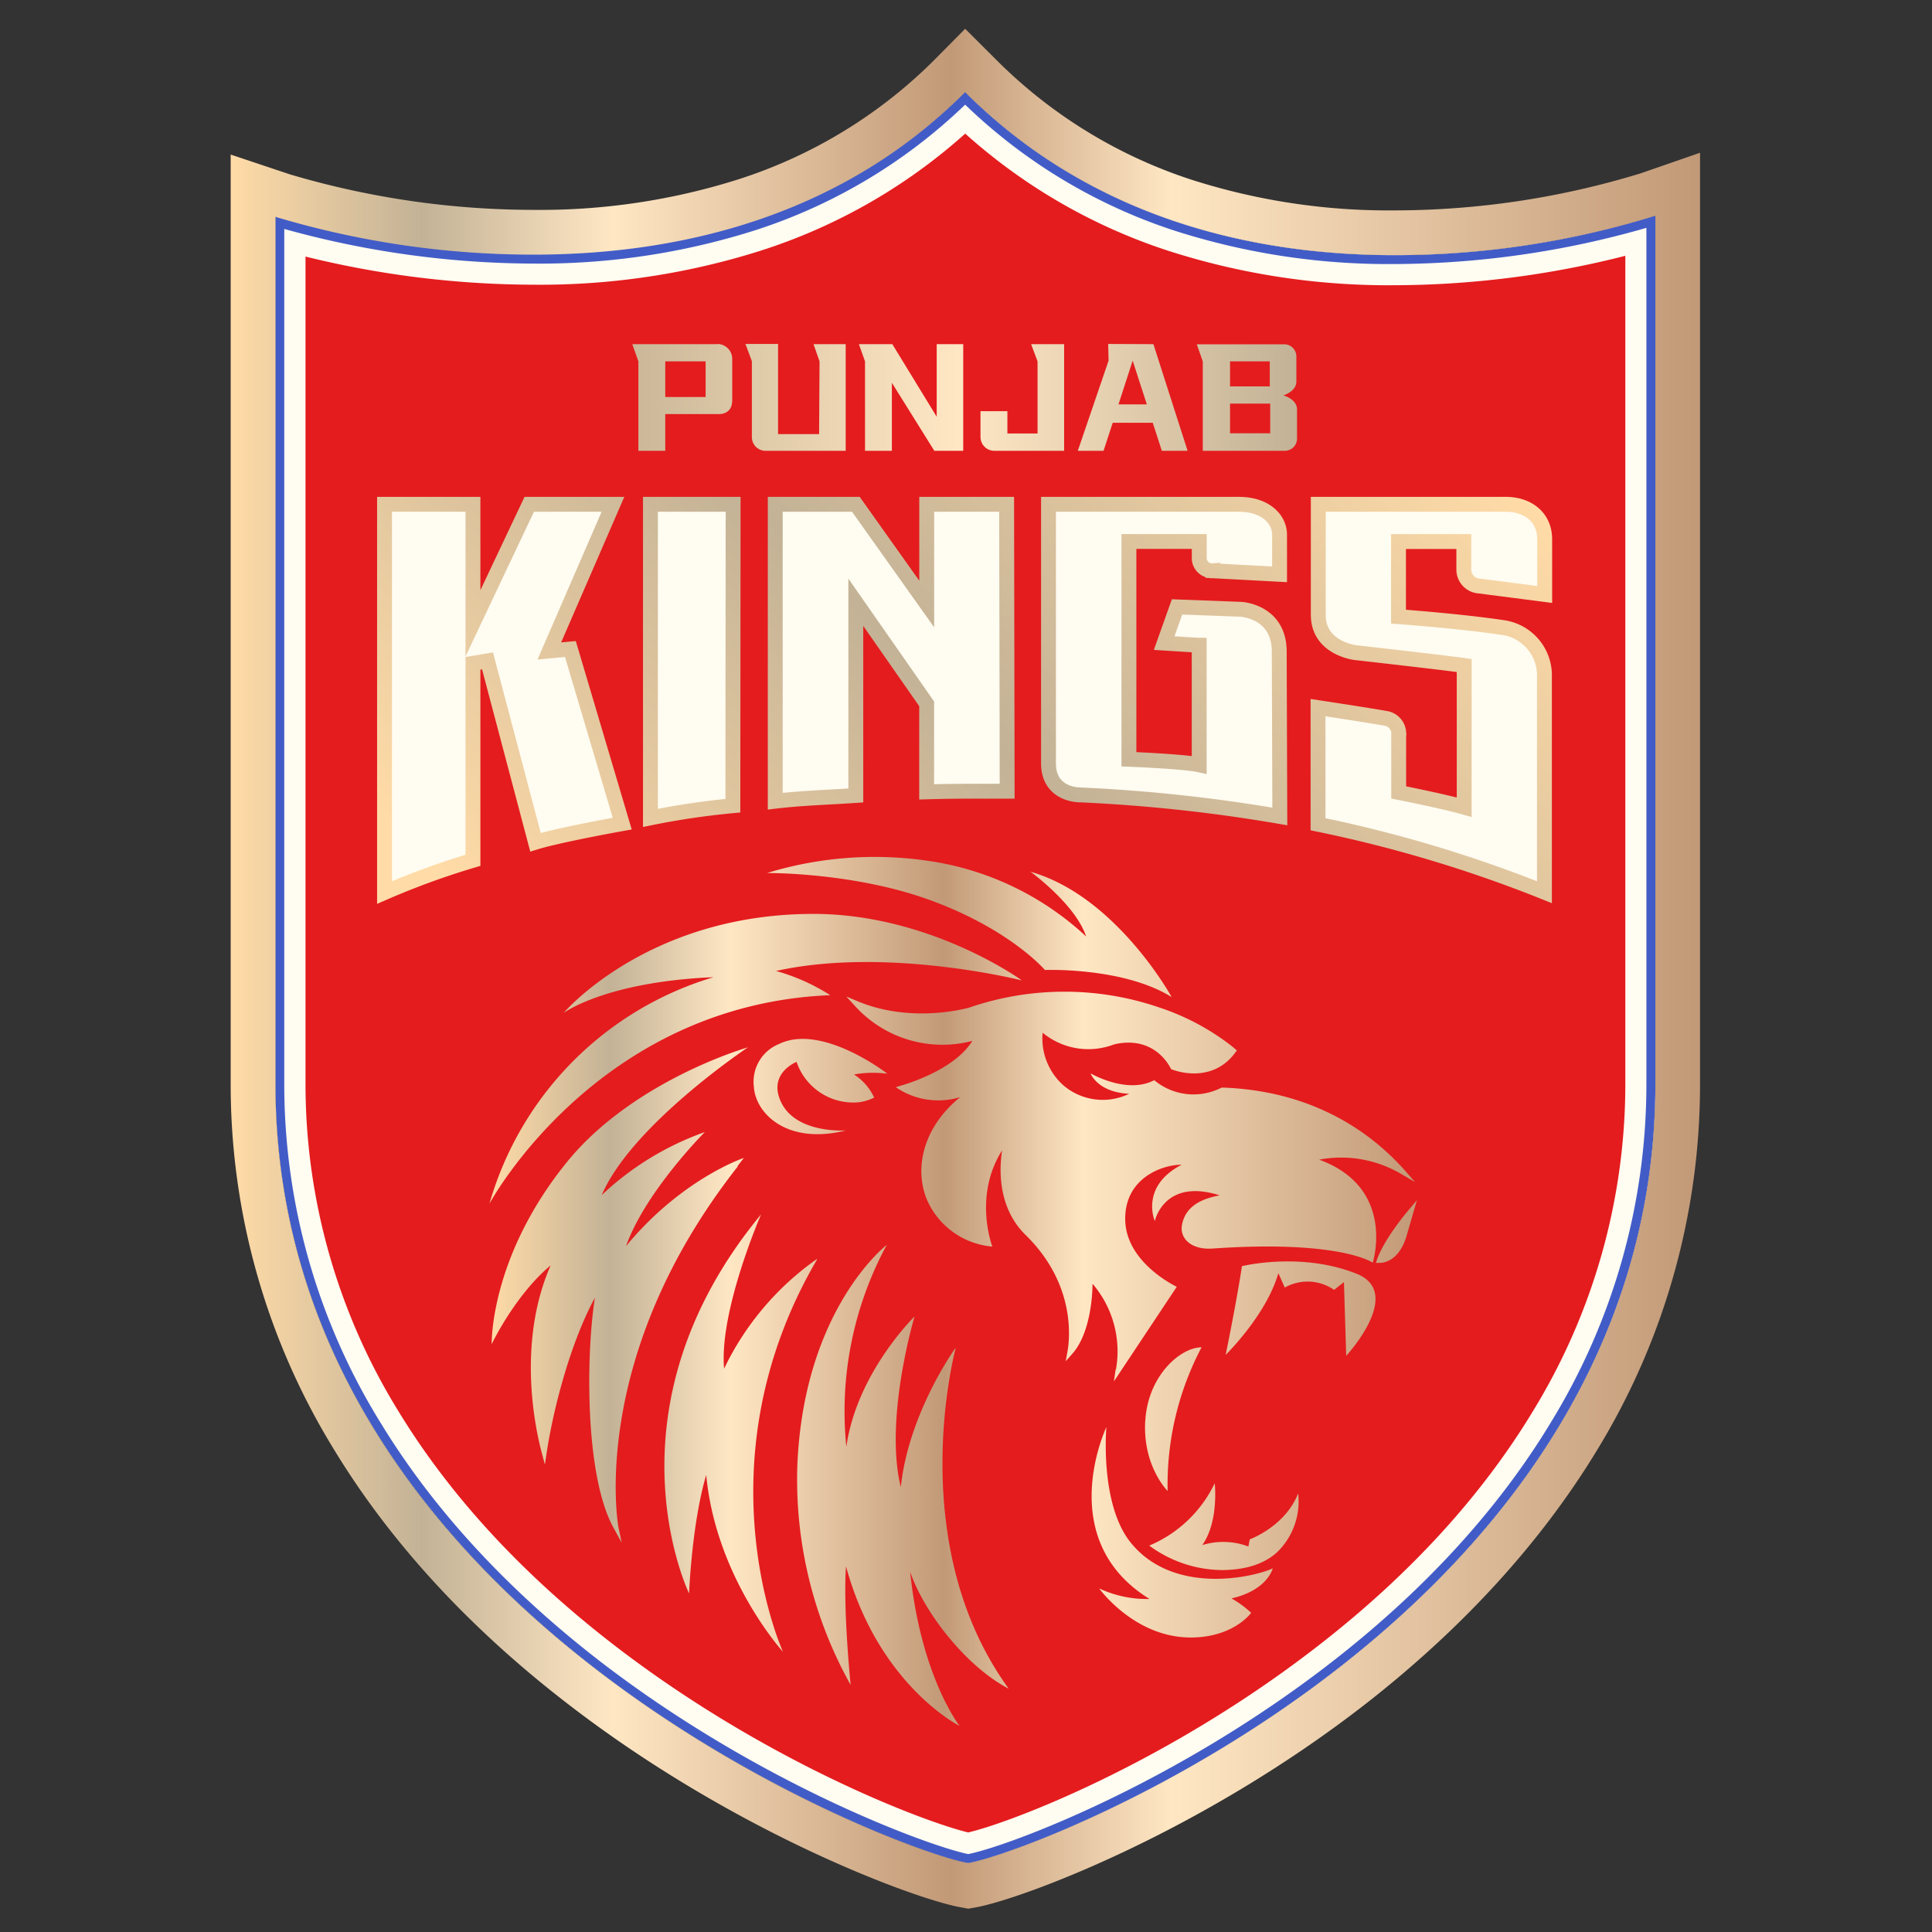
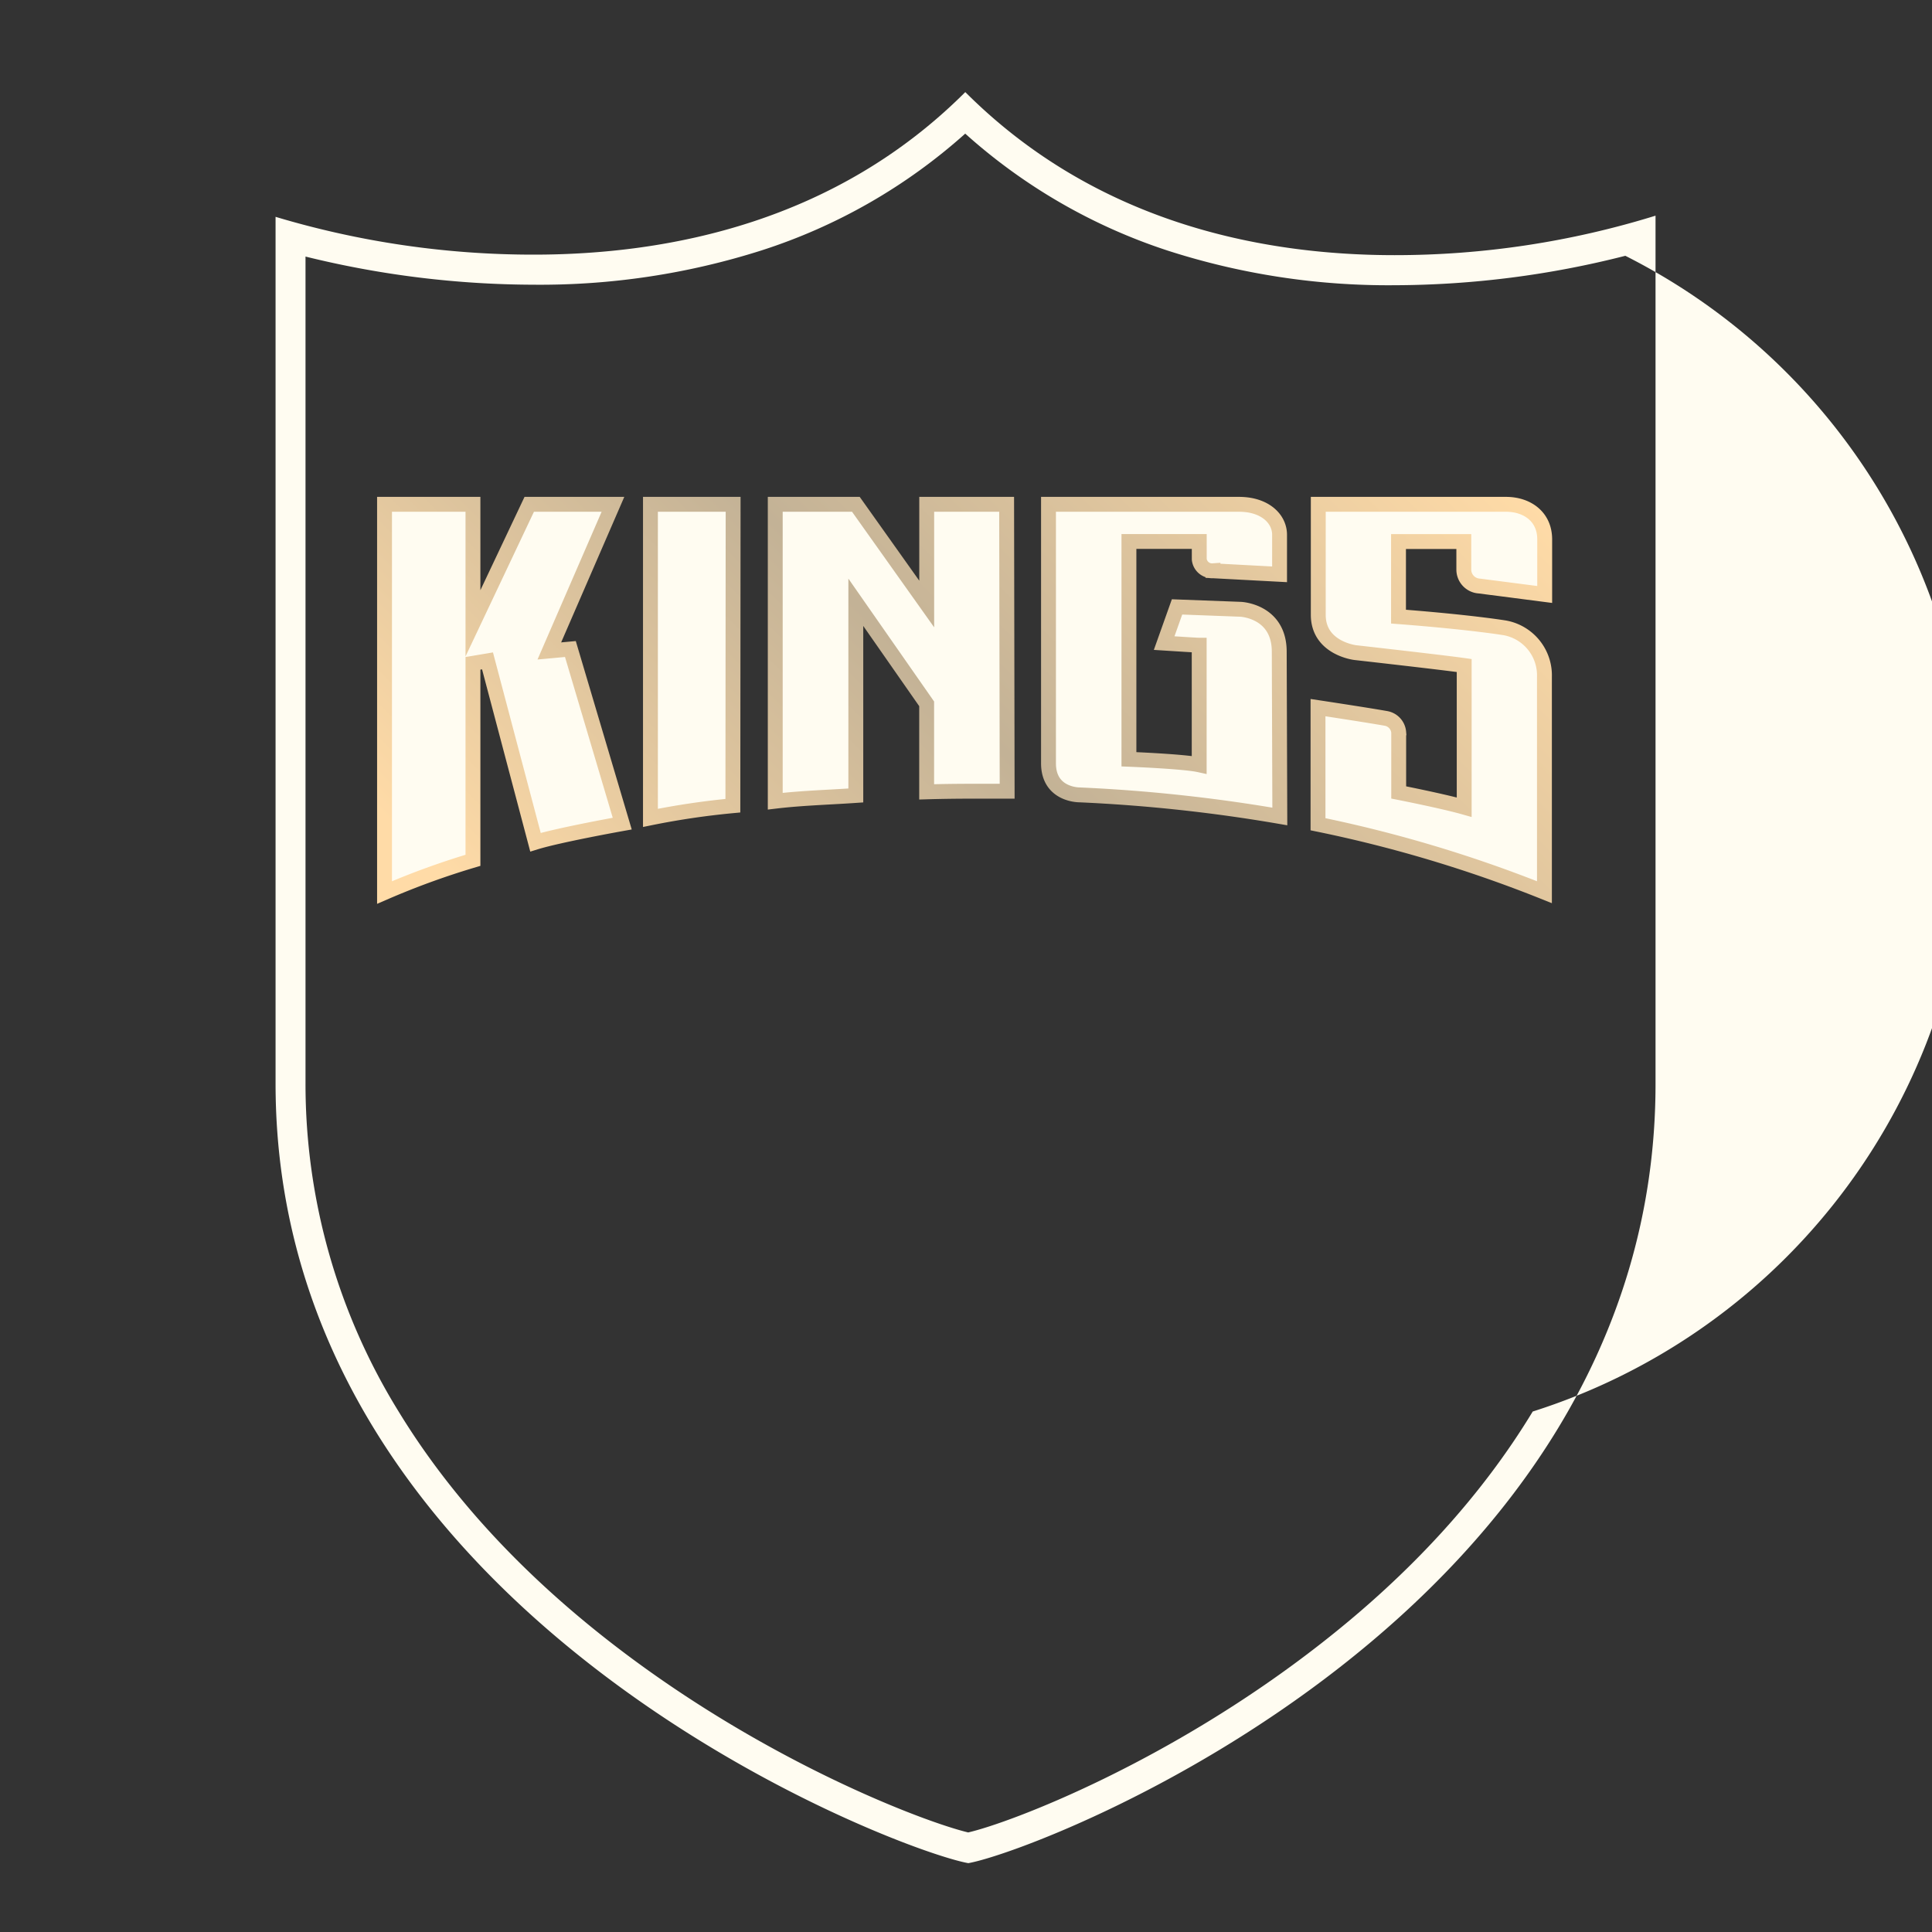
<svg xmlns="http://www.w3.org/2000/svg" xmlns:xlink="http://www.w3.org/1999/xlink" id="Layer_1" data-name="Layer 1" viewBox="0 0 300 300">
  <rect x="0" y="0" width="300" height="300" fill="#333333" stroke="none" />
  <defs>
    <style>.cls-1{fill:#e41c1e;}.cls-2,.cls-4{fill:#fffcf1;}.cls-3{fill:url(#linear-gradient);}.cls-4{stroke-miterlimit:10;stroke-width:2.31px;stroke:url(#linear-gradient-2);}.cls-5{fill:url(#linear-gradient-3);}.cls-6{fill:#425cc7;}.cls-7{fill:url(#linear-gradient-4);}</style>
    <linearGradient id="linear-gradient" x1="98.18" y1="61.71" x2="201.4" y2="61.71" gradientUnits="userSpaceOnUse">
      <stop offset="0" stop-color="#cbb898" />
      <stop offset="0.49" stop-color="#ffe7c4" />
      <stop offset="1" stop-color="#c3b296" />
    </linearGradient>
    <linearGradient id="linear-gradient-2" x1="88.34" y1="170.16" x2="209.27" y2="49.23" gradientUnits="userSpaceOnUse">
      <stop offset="0.06" stop-color="#ffdba7" />
      <stop offset="0.5" stop-color="#c3b296" />
      <stop offset="1" stop-color="#ffdba7" />
    </linearGradient>
    <linearGradient id="linear-gradient-3" x1="75.99" y1="200.55" x2="220.07" y2="200.55" gradientUnits="userSpaceOnUse">
      <stop offset="0" stop-color="#ffdba7" />
      <stop offset="0.13" stop-color="#c3b296" />
      <stop offset="0.26" stop-color="#ffe7c4" />
      <stop offset="0.49" stop-color="#c29977" />
      <stop offset="0.64" stop-color="#ffe7c4" />
      <stop offset="1" stop-color="#c29977" />
    </linearGradient>
    <linearGradient id="linear-gradient-4" x1="35.81" y1="150.43" x2="264" y2="150.43" xlink:href="#linear-gradient-3" />
  </defs>
-   <path class="cls-1" d="M150.34,286.93c-6.12-1.3-32-10.77-56.67-29.83C79.38,246.05,68,233.72,60,220.46a98.94,98.94,0,0,1-14.85-52.2V36.81a145.48,145.48,0,0,0,37.76,5.07c27.08,0,50.19-8.4,67-24.31C166.93,33.75,189.35,42,216.54,42a142.34,142.34,0,0,0,38.17-5.3v131.6A99.55,99.55,0,0,1,240,220.39c-8,13.25-19.25,25.58-33.4,36.64C182.13,276.17,156.41,285.63,150.34,286.93Z" />
-   <path class="cls-2" d="M149.88,20.75a87.92,87.92,0,0,0,31.49,18.18,111.62,111.62,0,0,0,35.17,5.36,146.28,146.28,0,0,0,35.84-4.57V168.26A97.21,97.21,0,0,1,238,219.18c-7.87,13-18.91,25.12-32.84,36C181.56,273.65,157,283,150.34,284.54c-6.67-1.59-31.48-10.9-55.24-29.29-14.06-10.88-25.22-23-33.16-36a96.69,96.69,0,0,1-14.5-51V39.84a149,149,0,0,0,35.42,4.37,113.39,113.39,0,0,0,35.4-5.33,87.51,87.51,0,0,0,31.62-18.13m0-6.44c-20.06,20.06-45.8,25.23-67,25.23a139.28,139.28,0,0,1-40.09-5.87V168.26c0,82.47,96.06,119,107.57,121.05,11.61-2.06,106.71-38.77,106.71-121V33.49a136.66,136.66,0,0,1-40.51,6.13c-21.08,0-46.57-5.22-66.66-25.31Z" />
-   <path class="cls-3" d="M161.11,56.11l-1-2.67h5.13V70H154.4a2.15,2.15,0,0,1-2.15-2.15v-4h4.18v3.46h4.68Zm38.16,5.29s2.13.54,2.13,2.18v4.51A1.89,1.89,0,0,1,199.51,70H186.77l0-13.87-.93-2.67h13.58a1.89,1.89,0,0,1,1.88,1.89v3.9c0,1.55-2.07,2.17-2.07,2.17M191,60h6.17V56.11H191Zm6.24,2.67H191v4.61h6.24ZM179.1,53.44,184.41,70h-4L179,65.65h-6.22L171.36,70h-4l4.78-14-.06-2.59ZM175.88,56l-2.2,6.79h4.4Zm-64.49-2.59a2.32,2.32,0,0,1,2.31,2.31v6.46a3.38,3.38,0,0,1-.08.67,1.71,1.71,0,0,1-.29.68,1.82,1.82,0,0,1-.64.54,2.35,2.35,0,0,1-1.11.23H103.3V70H99.13V56.11l-.95-2.67h13.21m-1.82,2.67H103.3v5.54h6.27Zm17.62,11.3h-6.37v-14h-5.07l1,2.67V67.86A2.12,2.12,0,0,0,118.81,70h12.51V53.44h-5l.94,2.67Zm18.26-2.7-6.89-11.27h-5.19l.95,2.67V70h4.17V59.44L145.08,70h4.49V53.44h-4.12V64.71Z" />
+   <path class="cls-2" d="M149.88,20.75a87.92,87.92,0,0,0,31.49,18.18,111.62,111.62,0,0,0,35.17,5.36,146.28,146.28,0,0,0,35.84-4.57A97.21,97.21,0,0,1,238,219.18c-7.87,13-18.91,25.12-32.84,36C181.56,273.65,157,283,150.34,284.54c-6.67-1.59-31.48-10.9-55.24-29.29-14.06-10.88-25.22-23-33.16-36a96.69,96.69,0,0,1-14.5-51V39.84a149,149,0,0,0,35.42,4.37,113.39,113.39,0,0,0,35.4-5.33,87.51,87.51,0,0,0,31.62-18.13m0-6.44c-20.06,20.06-45.8,25.23-67,25.23a139.28,139.28,0,0,1-40.09-5.87V168.26c0,82.47,96.06,119,107.57,121.05,11.61-2.06,106.71-38.77,106.71-121V33.49a136.66,136.66,0,0,1-40.51,6.13c-21.08,0-46.57-5.22-66.66-25.31Z" />
  <path class="cls-4" d="M198.73,126.78a248.31,248.31,0,0,0-31.06-3.35c-.57,0-4.86-.22-4.86-4.91V78.31h29.6c3.94,0,6.26,2.19,6.28,4.7v6.17l-10.34-.55a2,2,0,0,1-2.13-1.78V84.08H175.3V117.9s8.5.33,10.91.86V100.19c-.3,0-5.44-.33-5.44-.33l2-5.62,9.87.37s6,.24,6,6.59ZM156.31,78.31H143.9l0,15.48-11-15.48H120.38v46.1c4.11-.49,8.28-.6,12.51-.89v-30l11,15.77,0,13.67c2.4-.07,4.8-.1,7.23-.1,1.76,0,3.52,0,5.27,0Zm83.55,14V83.75c0-3.55-2.76-5.44-6-5.44H204.7V95.47c0,5.22,5.77,5.87,5.77,5.87s13.43,1.51,16.89,2v22c-3.27-.93-10.17-2.29-10.17-2.29s0-8.73,0-9.34a2.4,2.4,0,0,0-2-2.16c-3.11-.55-10.53-1.67-10.53-1.67s0,13.45,0,18.11a205.19,205.19,0,0,1,35.16,10.55V105.12a7.5,7.5,0,0,0-6.11-7.62h0s-5.25-.88-16.55-1.75V84.09h10.14v4.42A2.56,2.56,0,0,0,229.72,91ZM96.62,127.89l-8.05-27.11-3.27.3,9.88-22.77h-13L73.44,96.79V78.31H59.71v60.28a121.6,121.6,0,0,1,13.73-5V103l2.26-.38,7.45,28.16C86.84,129.64,96.62,127.89,96.62,127.89Zm17.22-49.58H101V127a120.92,120.92,0,0,1,12.8-1.89Z" />
-   <path class="cls-5" d="M197.63,243.53s-.77,3.39-6.41,4.67a15.32,15.32,0,0,1,3.06,2.24s-2.72,3.83-9.39,3.83c-8.76,0-14.21-7.62-14.21-7.62a17.52,17.52,0,0,0,7.82,1.64c-15-9.25-6.7-26.69-6.7-26.69s-1.07,11.94,3.78,17.94C182.35,247.9,195,244.81,197.63,243.53Zm13-45.75c-8.63-3.45-17.78-1.17-17.78-1.17-.91,5.94-2.53,13.77-2.53,13.77s6.29-6.12,8.18-12.68l1,2.23a7.23,7.23,0,0,1,7.66.36l1.53-1.21c0,.21.35,11.45.35,11.45S218.1,200.76,210.64,197.78Zm-9.06,34.12c-2,5.14-7.51,7.13-7.51,7.13l-.21,1.11a11.06,11.06,0,0,0-7.16-.22c2.61-3.68,1.93-9.6,1.93-9.6A19.76,19.76,0,0,1,178.46,240a19.26,19.26,0,0,0,11.48,3.8c3.55-.06,6.36-.94,8.39-2.79A11,11,0,0,0,201.58,231.9Zm-72.65-77.37h0a31.28,31.28,0,0,0-8.42-3.76c17.27-3.82,38.18,1.47,38.18,1.47s-14.21-10.33-32.37-10.33c-25.75,0-38.78,15.37-38.78,15.37s6.53-4.84,23.26-5.54A51.5,51.5,0,0,0,76,186.91S92.61,156,128.93,154.53Zm48.91,66.09c-.41,7.06,3.48,10.9,3.48,10.9a45.64,45.64,0,0,1,5.27-22.31C183.33,209.21,178.25,213.58,177.84,220.62Zm-15.54-70s12.16-.47,19.65,4.21h0s-8.6-15.67-21.93-19.47h0s6.94,5,8.65,10.06a45.49,45.49,0,0,0-24.54-11.75,57.09,57.09,0,0,0-25,1.89s12.77-.11,24.35,3.87C156.65,144,162.3,150.67,162.3,150.67Zm56.53,37.17c-.16.18-3.8,4.42-5,7.8l-.17.51.53,0h.1c.52,0,2.86-.22,4.08-4l1.66-5.75Zm-92,7.73a44.12,44.12,0,0,0-14.38,17c-.81-8.92,5.74-23.95,5.74-23.95C93.12,218.91,107,247.43,107,247.43s.41-10.81,2.66-18.4c1.5,16,11.92,27.46,11.92,27.46S108.27,227.38,126.87,195.57Zm21.51,13.84s-7.26,10.09-8.45,21.56c-2.62-10.61,2.13-26.49,2.13-26.49s-8.95,8.7-10.59,20.22a54.28,54.28,0,0,1,6.28-31.35s-12.79,9.82-13.88,34a65.36,65.36,0,0,0,8.27,34.34s-1.2-11.73-.72-18.41C136.42,261.71,149,268,149,268s-6-7.65-7.67-23.93c2.14,6.28,8.69,14.72,15.3,18.15C140.21,239.6,148.38,209.41,148.38,209.41Zm-33.82-28.28,1-1.28s-9.65,3.21-18.3,13.7c3-8.46,12.23-17.71,12.23-17.71a45.26,45.26,0,0,0-16,9.78c4.64-10.9,22.7-22.94,22.7-22.94s-17.33,4.94-27.75,17.38C76,195,76.35,208.72,76.35,208.72s3.59-7.58,9.15-12.23c-5.21,11.92-2.44,25.07-1.4,29l.51,1.93.3-2c1.15-7.41,3.85-17.26,7.47-23.92-1.36,8.54-1.64,27.53,2.89,35.74l1.27,2.31L96,237C96,236.75,91.27,210.76,114.56,181.13Zm23.22-14.4s-10.09-7.82-16.76-4.57a6.32,6.32,0,0,0-3.91,6.63c.24,4.16,5.17,9.09,14.3,6.79,0,0-8.46.64-10.38-5.15-1.3-3.92,2.71-5.49,2.71-5.49a9.31,9.31,0,0,0,8.62,6.31,7.09,7.09,0,0,0,3.43-.77,8.53,8.53,0,0,0-3.13-3.59A17.08,17.08,0,0,1,137.78,166.73Zm35.5,46-.26,1.82,9.76-14.69s-7.8-3.63-8-10.27,5.84-8.71,8.76-8.68c-6.52,3.38-4.17,8.75-4.17,8.75s1.41-6.74,10.07-4c-2,.4-5.3,1.24-5.87,4.7-.3,1.86,1.29,3.81,4.82,3.56,19.82-1.37,24.82,2.2,24.82,2.2s3.7-11.61-8.32-16a18.34,18.34,0,0,1,12.61,2.15l2.28,1.33-1.76-2c-4.9-5.45-13.7-12.08-27.85-12.66l-.51,0,0,.09-.12,0a9.51,9.51,0,0,1-10.26-1.25c-4.24,2.25-9.89-1.06-9.89-1.06s1.06,2.94,6,3.17a9.39,9.39,0,0,1-10.23-1.32,9.75,9.75,0,0,1-3.21-8.16A11.14,11.14,0,0,0,173,162.17c6.53-1.51,8.83,3.82,8.84,3.84s6.38,2.72,10.19-2.87l0,0h.06l-.71-.61a37.18,37.18,0,0,0-11.28-6.06,45.47,45.47,0,0,0-29.63,0l0,0c-1.52.4-9.48,2.27-17.31-1l-1.74-.73,1.27,1.39a18.32,18.32,0,0,0,18.29,5.5c-3.08,5-11.89,7.18-11.89,7.18a11.61,11.61,0,0,0,10,1.55c-6.35,5.19-7.1,12-4.91,16.46a12.2,12.2,0,0,0,9.91,6.75s-3-7.8,1.51-14.93c-.46,3-.64,8.91,3.63,13.1,8,7.81,6.83,16.5,6.52,18.16l-.27,1.47,1-1.12c2.68-3,3.15-8.5,3.17-10.91A16.14,16.14,0,0,1,173.28,212.69Z" />
-   <path class="cls-6" d="M149.88,16.26A84.53,84.53,0,0,0,182.4,35.82,108.65,108.65,0,0,0,216.54,41a142.84,142.84,0,0,0,39.11-5.62V168.26a100.39,100.39,0,0,1-14.84,52.62c-8.07,13.35-19.38,25.76-33.62,36.89-24.85,19.43-51,29-56.85,30.13-5.85-1.18-32.25-10.71-57.25-30-14.38-11.13-25.8-23.54-33.95-36.9a99.86,99.86,0,0,1-15-52.69V35.55a145.54,145.54,0,0,0,38.7,5.38,110.5,110.5,0,0,0,34.38-5.16,84.19,84.19,0,0,0,32.64-19.51m0-2c-20.06,20.06-45.8,25.23-67,25.23a139.28,139.28,0,0,1-40.09-5.87V168.26c0,82.47,96.06,119,107.57,121.05,11.61-2.06,106.71-38.77,106.71-121V33.49a136.66,136.66,0,0,1-40.51,6.13c-21.08,0-46.57-5.22-66.66-25.31Z" />
-   <path class="cls-7" d="M149.88,14.31C170,34.4,195.46,39.62,216.54,39.62a136.66,136.66,0,0,0,40.51-6.13V168.26c0,82.28-95.1,119-106.71,121.05-11.51-2-107.57-38.58-107.57-121V33.67a139.28,139.28,0,0,0,40.09,5.87c21.22,0,47-5.17,67-25.23m0-9.83L145,9.39a75.68,75.68,0,0,1-30.32,18.45,102,102,0,0,1-31.78,4.75A133.52,133.52,0,0,1,45,27.07L35.82,24V168.26A108.13,108.13,0,0,0,52,225.3c8.68,14.23,20.78,27.4,36,39.15,26.37,20.4,54.44,30.52,61.15,31.71l1.21.22,1.22-.22c6.66-1.18,34.54-11.31,60.77-31.81,15-11.76,27-24.94,35.63-39.16a108.66,108.66,0,0,0,16-56.93V23.72l-9.23,3.2a130.88,130.88,0,0,1-38.23,5.75A100.36,100.36,0,0,1,185,27.9,76.15,76.15,0,0,1,154.8,9.39l-4.92-4.91Z" />
</svg>